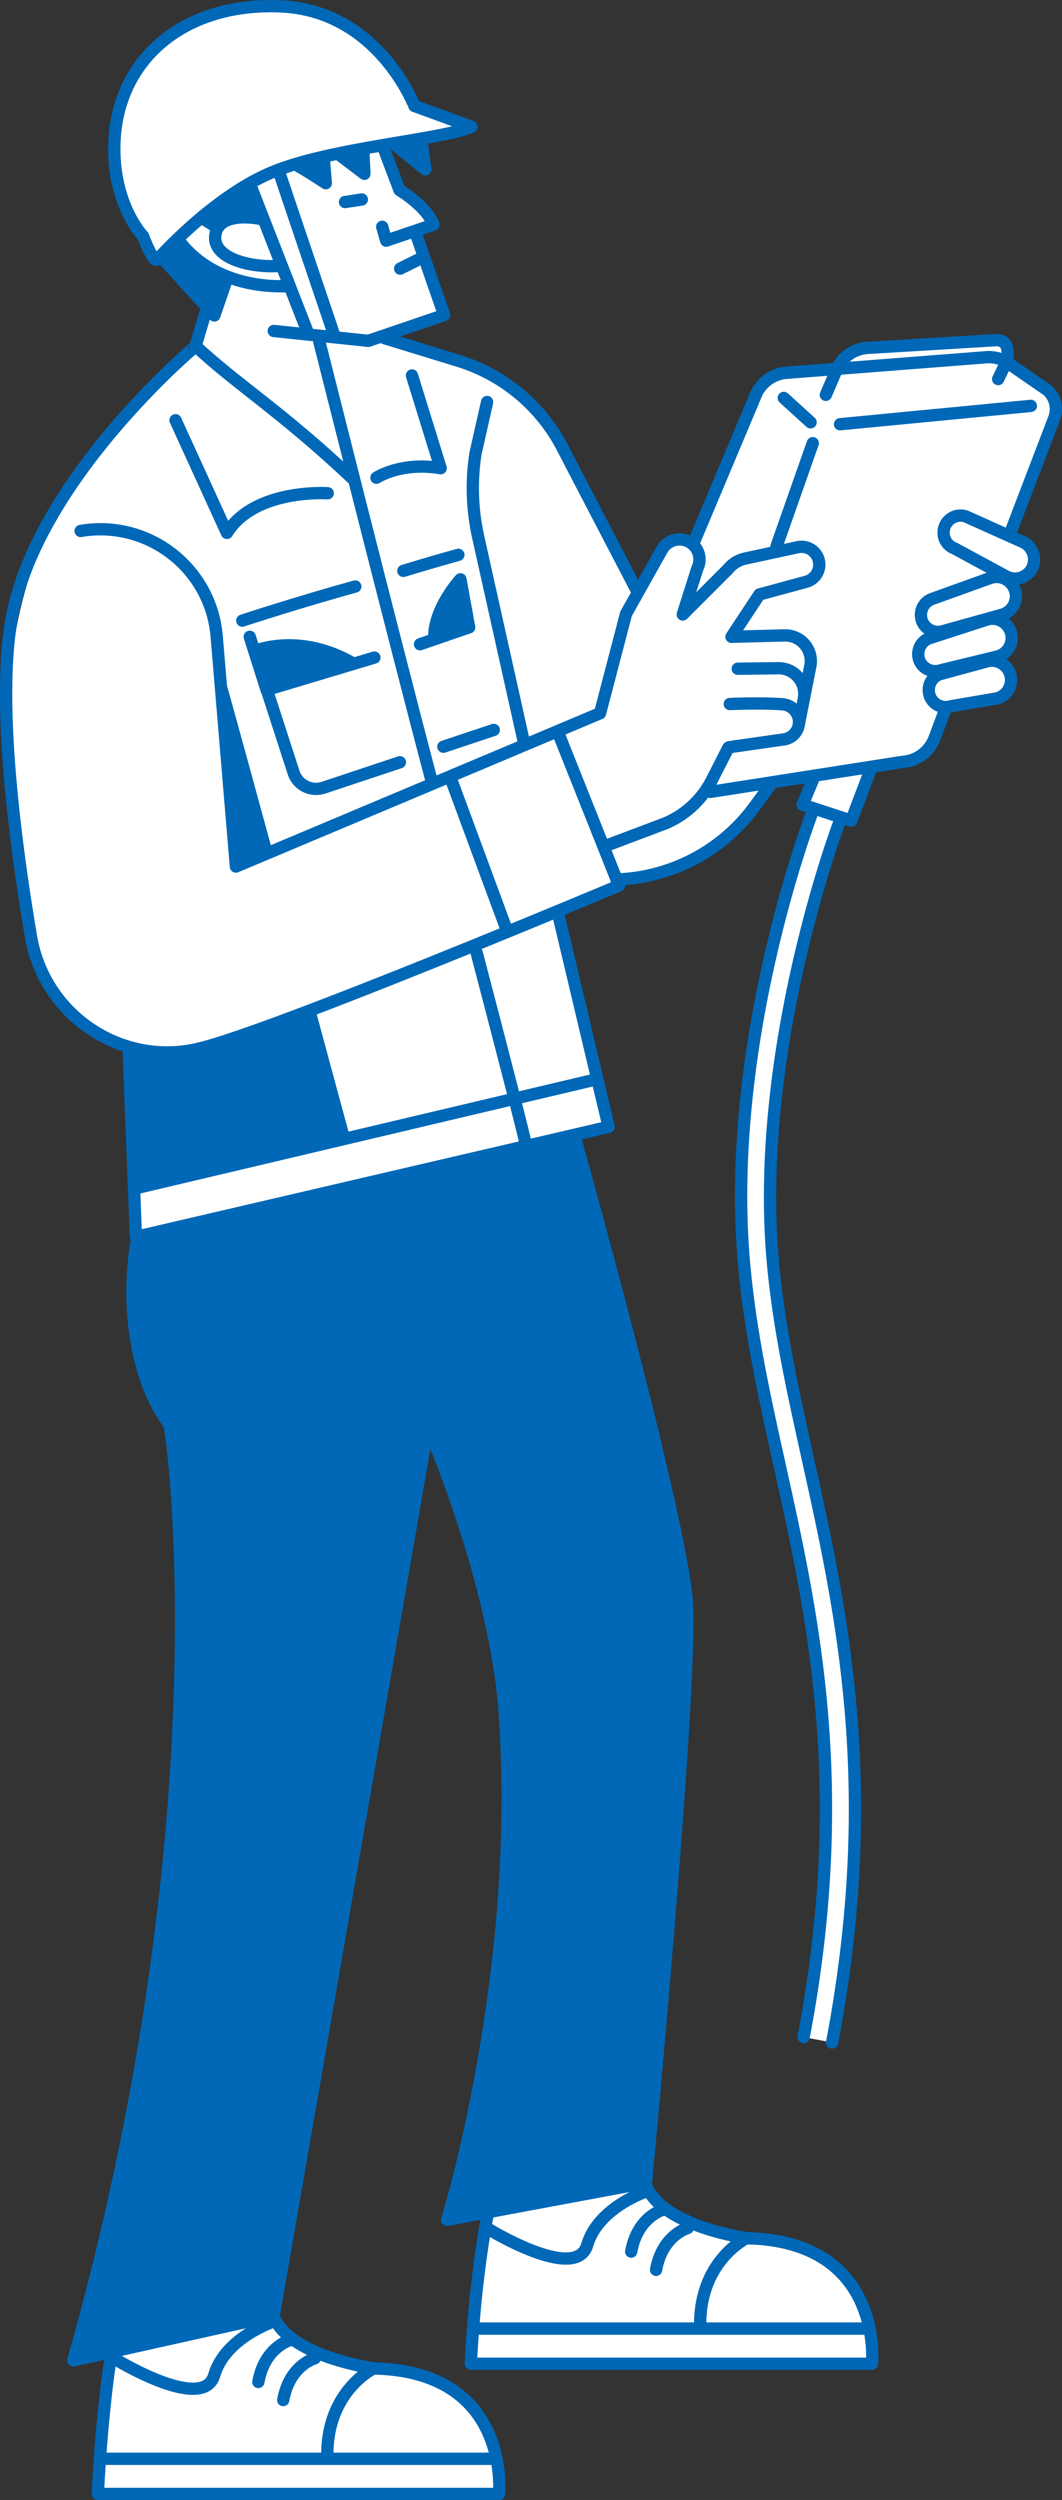
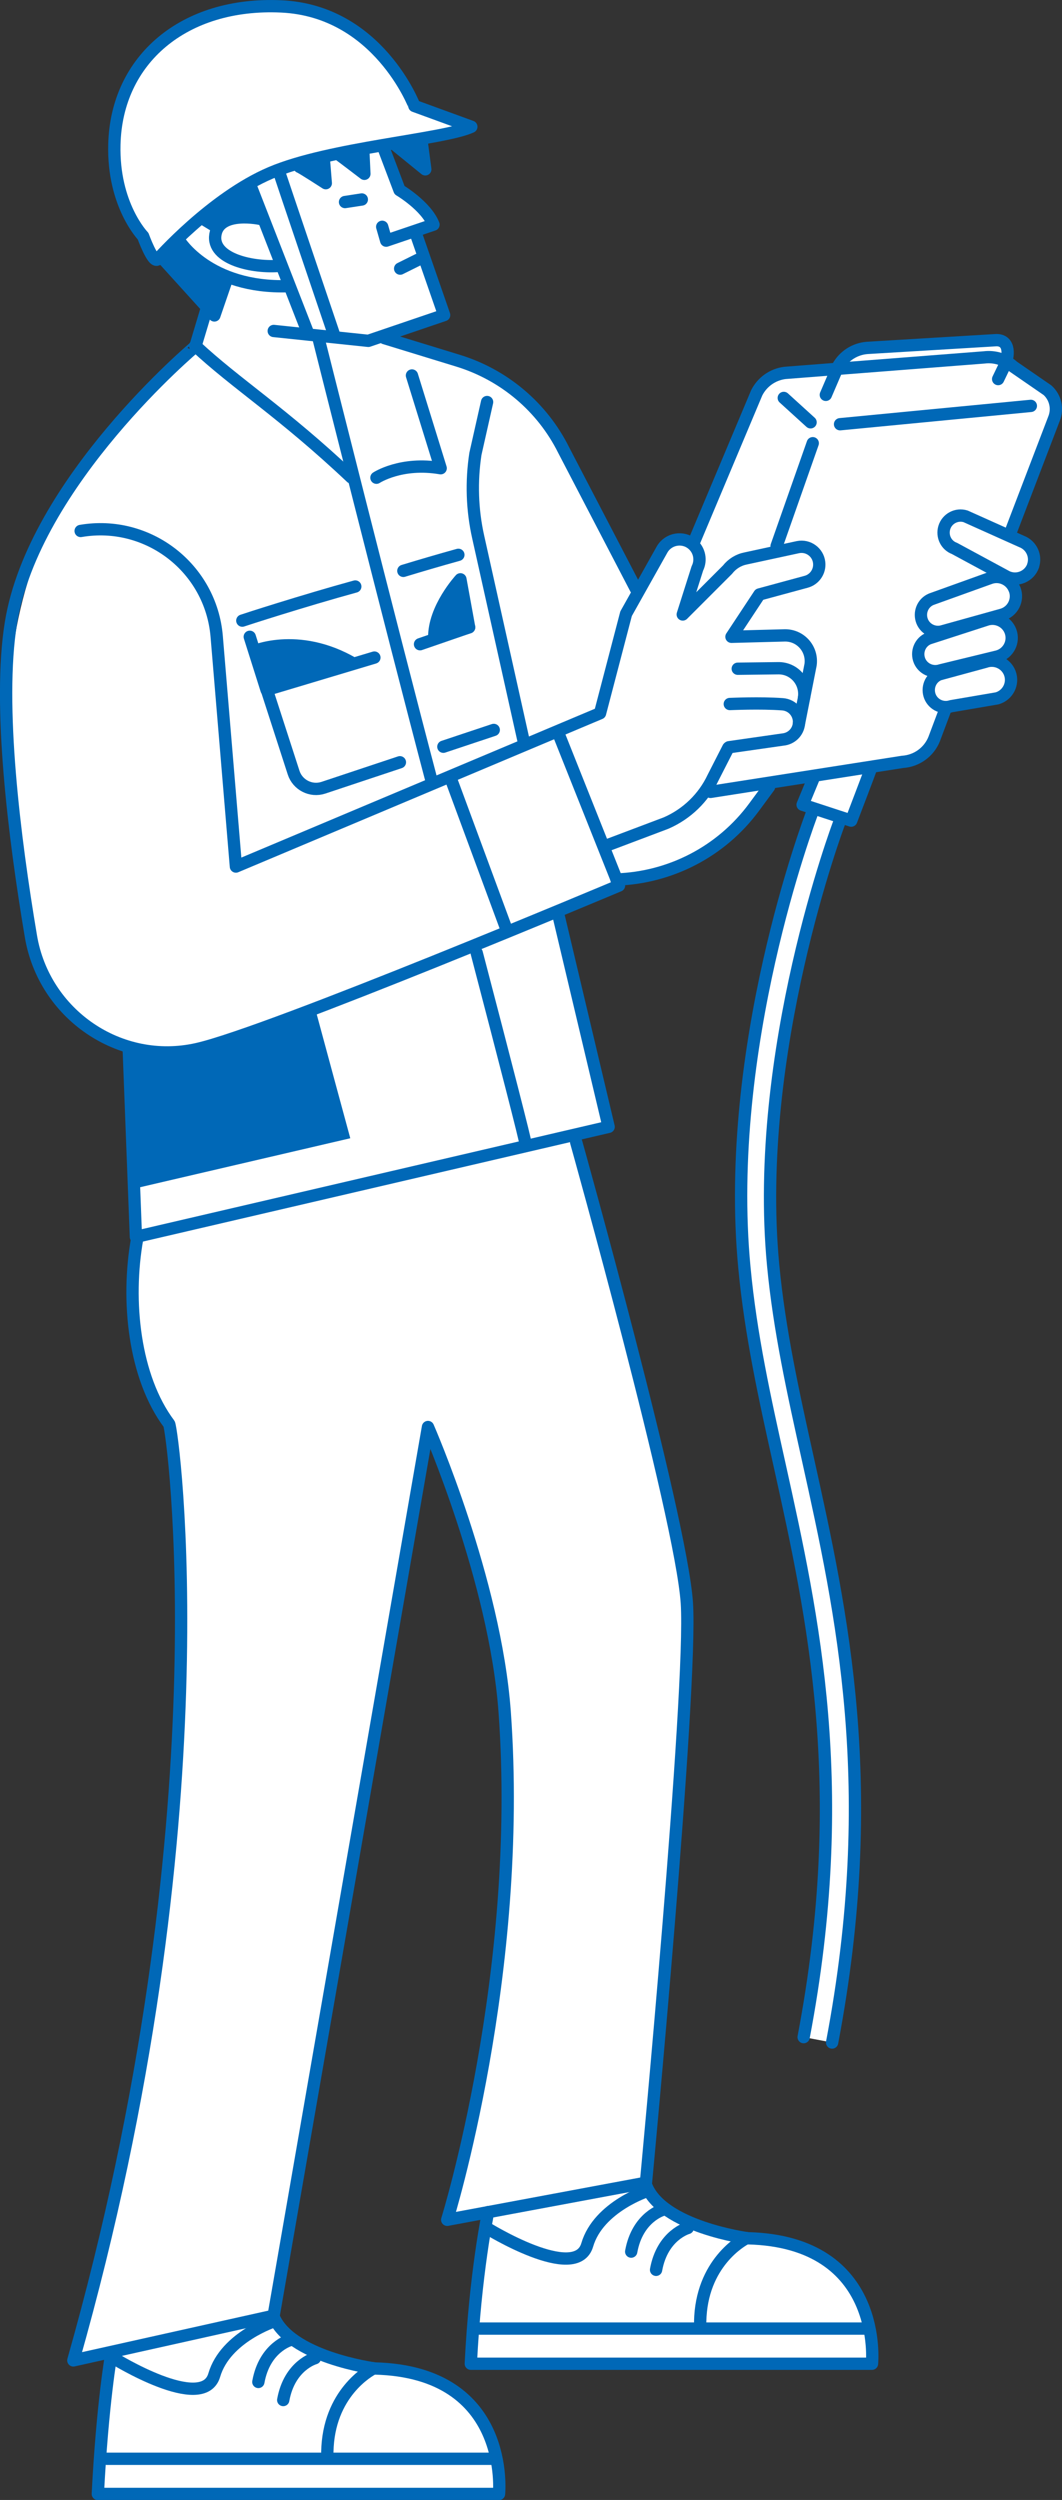
<svg xmlns="http://www.w3.org/2000/svg" id="b" width="82.83" height="194.88" viewBox="0 0 82.83 194.88">
  <rect x="0" y="0" width="82.83" height="194.88" fill="#333333" stroke="none" />
  <defs>
    <style>.d{fill:#fff;}.e,.f{fill:#0068b7;}.e,.g{stroke:#0068b7;stroke-linecap:round;stroke-linejoin:round;stroke-width:.96px;}.g{fill:none;}</style>
  </defs>
  <g id="c">
    <g>
      <path class="d" d="m62.68,158.8c3.7-19.44.74-32.77-1.86-44.53-1.17-5.26-2.27-10.23-2.76-15.45-1.63-17.13,5.02-34.77,5.3-35.51l2.1.8c-.07.18-6.74,17.9-5.16,34.5.48,5.08,1.57,9.98,2.72,15.17,2.65,11.97,5.66,25.55,1.88,45.44l-2.21-.42Z" />
      <path class="d" d="m7.74,194.31c.37-6.56.79-9.22,1.09-11.1,0,0-2.97.66-2.97.66,8.31-31.29,9.53-51.33,7.53-72.44-1.61-2.9-3.07-6.2-2.95-10.7.51-2.94-.2-15.96-.31-19.21-3.98-1.15-6.94-4.46-7.62-8.56C-1.51,53.65-.13,39.51,15.24,27.13c.16-.24.94-2.95,1.02-3.2,0,0-3.75-4.14-3.75-4.14l-.28.32s-.08.03-.12-.02C2.06,7.27,18.45-6.7,29.89,4.57c3.61,4.89,1.12,3.32,6.59,5.31-.9.28-2.95.75-3.91.87.27.29.42,1.82.47,2.21,0,0-2.04-1.65-2.04-1.65l-.1-.33-.29.1-.95.16.25.54,1.17,3.1c1.15.88,4.11,2.65,1.15,3.05,2.15,7.77,4.55,5.77-2.92,8.33,13.87,2.75,14.51,9.05,20.43,20.14.9-1.1,2.14-5.8,4.35-3.79,0,0,5.01-11.93,5.01-11.93.76-2.09,4.59-1.5,6.23-1.81.39-.95,1.32-1.58,2.32-1.65.15-.1,10.9-.79,10.65-.37.28.36.18.94.06,1.39.15.17.44.22.58.4.66.85,3.63,1.76,3.31,3.25.3.34-3.5,9.01-3.5,9.49-.55.63.25.52.6.79,2.11.71,1.18,3.29-.96,2.84,1.36,1.38.64,2.84-1.19,3.06,2.14.73,2.16,2.76-.18,3.29.51.27,1.5.47,1.65,1.14,0,0,.06-.13.06-.13.09.45.03,1.77-.99,1.97,0,0-3.18.54-3.18.54v-.06c-.3.12-.68.18-.99.2.22.15-.77,2.37-.8,2.56-.67,2.22-3.65,1.43-4.94,2.31-.22.57-1.23,3.25-1.51,3.96,0,0-3.59-1.18-3.59-1.18l.98-2.34-3.95.62c-1.59,4.41-7.06,7.39-11.83,7.5.72.99-2.44,1.33-4.68,2.55,0,0,.22.42.22.42l3.88,16.34-2.95.69.17.72c1.69,2.52,9.14,34.3,8.88,35.79.24,9.65-2.83,40.95-3.21,45.23.93,2.74,4.77,3.66,6.98,4.19,6.13-.14,11.08,3.89,10.7,9.27,1.01,1.43-31.11.03-31.1.51.36-6.48,1-9.84,1.36-11.83,0,0-3.18.59-3.18.59,3.19-11.29,5.41-25.32,4.44-39.49-.91-9.66-3.92-17.01-6.12-22.55,0,0-12.11,69.7-12.11,69.7,3.29,5.94,13.28,2.41,16.16,7.99,1.39,2.23,1.48,4.24,1.44,5.74,0,0-31.09,0-31.09,0Z" />
-       <path class="f" d="m53.46,124.96c.26-1.49-7.18-33.26-8.88-35.79,0,0-.12-.48-.15-.63l-33.81,7.87c0,1.92-.04,3.5-.18,4.31-.12,4.5,1.34,7.8,2.95,10.7,2,21.11.78,41.15-7.53,72.44,0,0,2.97-.66,2.97-.66,0,.04-.01.07-.02.11l12.42-2.77c.14-.8,12.11-69.68,12.11-69.68,2.19,5.53,5.2,12.88,6.12,22.55.97,14.18-1.25,28.21-4.44,39.49,0,0,3.18-.59,3.18-.59,0,.03-.01.07-.02.11l12.08-2.25c.39-4.34,3.45-35.58,3.21-45.22Z" />
      <polygon class="f" points="22.98 12.72 25.34 14.16 25.19 12.15 22.98 12.72" />
      <polygon class="f" points="26.35 12.05 28.46 11.66 28.36 13.36 26.35 12.05" />
      <path class="f" d="m30.93,11.17c.08-.03,2.11-.36,2.11-.36l.05,2.32-2.16-1.96Z" />
      <path class="f" d="m19.48,14.47c.05.1,1.16,2.88,1.16,2.88,0,0-1.75-.36-2.5-.1-.75.26-1.18.67-1.18.67l-1.21-.95,3.73-2.5Z" />
      <path class="g" d="m16.1,24.13l-.86,2.87S2.63,37.55.85,48.57c-1.03,6.37.27,16.76,1.56,24.41,1.02,6.09,6.93,10.15,12.95,8.8,5.63-1.26,32.92-12.75,32.92-12.75l-4.62-11.59" />
      <path class="g" d="m27.4,37.22c-5.36-5.06-9.01-7.31-12.17-10.27" />
      <polyline class="g" points="43.55 71.32 47.47 87.84 10.6 96.42 10.04 81.77" />
      <path class="g" d="m6.29,41.39h0c5.26-.9,10.16,2.89,10.61,8.21l1.5,17.95,28.4-11.95,2.03-7.76,2.8-4.99c.48-.86,1.64-1.07,2.39-.42h0c.54.47.69,1.24.37,1.88l-1.14,3.59,3.49-3.49c.36-.46.86-.77,1.43-.88l4.07-.88c.8-.16,1.56.4,1.65,1.2h0c.08.68-.35,1.32-1.01,1.5l-3.65.99-2.18,3.3,4.17-.11c1.23-.01,2.17,1.07,2,2.29l-.91,4.61" />
      <polyline class="g" points="29.2 51.26 20.79 53.78 19.48 49.64" />
      <path class="g" d="m31.19,59.42l-5.98,1.99c-.96.31-2-.22-2.31-1.18l-2.2-6.8" />
      <path class="g" d="m18.9,48.38c.16-.06,4.73-1.54,8.81-2.66" />
      <line class="g" x1="38.51" y1="56.9" x2="34.58" y2="58.21" />
      <path class="g" d="m31.46,44.5c1.35-.41,2.85-.85,4.29-1.25" />
      <path class="f" d="m19.61,50.33s4-1.77,8.72,1.31l-7.62,2.35-1.1-3.66Z" />
      <path class="g" d="m10.7,96.55c-.87,4.86-.23,10.82,2.49,14.45.27.36,4.48,30.9-7.47,73l15.62-3.48,12.04-69.28s5.23,11.94,5.98,22.18c1.49,20.43-4.48,39.62-4.48,39.62l15.5-2.89s3.64-38.47,3.19-45.2c-.45-6.73-8.63-35.91-8.63-35.91" />
      <g>
        <path class="f" d="m24.63,78.81c-.57.26-1.25.55-1.96.85-1.17.35-3.24.99-5.86,1.87-4.17,1.39-6.92.09-6.92.09l.47,11.06,16.96-3.95c-.67-2.47-1.63-6-2.69-9.93Z" />
-         <path class="f" d="m17.11,51.42l1.07,16.06c.9-.34,2.13-.79,3.07-1.13-2.19-8.03-4.06-14.84-4.14-14.94Z" />
+         <path class="f" d="m17.11,51.42l1.07,16.06Z" />
      </g>
-       <path class="g" d="m25.56,38.45s-5.69-.39-7.86,3.09l-4.01-8.78" />
      <path class="g" d="m29.99,26.36l5.74,1.76c3.58,1.1,6.56,3.61,8.23,6.96l5.63,10.81" />
      <line class="g" x1="35.27" y1="60.99" x2="39.48" y2="72.38" />
      <path class="g" d="m37.18,74.28c2.19,8.37,3.86,14.84,3.8,14.86" />
-       <line class="g" x1="46.08" y1="84.24" x2="10.79" y2="92.58" />
      <path class="g" d="m24.87,26.49s5.59,22.24,8.8,34.41" />
      <path class="g" d="m56.8,58.3l-1.18,2.31c-.75,1.59-2.06,2.85-3.67,3.55l-4.61,1.74" />
      <path class="g" d="m57.54,52.13l3.17-.04c1.23-.01,2.17,1.07,2,2.29" />
      <path class="g" d="m78.82,41.49l3.39-8.86c.31-.77.11-1.65-.51-2.21l-2.67-1.84c-.61-.56-1.44-.82-2.26-.72l-15.55,1.21c-.95.12-1.77.7-2.2,1.55l-4.9,11.65" />
      <path class="g" d="m55.42,61.73l14.97-2.34c1.1-.07,2.06-.76,2.47-1.78l.83-2.21" />
      <line class="g" x1="63.22" y1="32.92" x2="61.13" y2="31.02" />
      <line class="g" x1="60.57" y1="42.57" x2="63.39" y2="34.55" />
      <line class="g" x1="65.52" y1="33.07" x2="80.4" y2="31.64" />
      <path class="g" d="m56.92,54.88c.13,0,2.32-.11,4.12.02.79.06,1.36.76,1.27,1.54h0c-.08.65-.6,1.15-1.26,1.21l-4.19.6" />
      <path class="g" d="m80.57,44.11c.27-.77-.13-1.61-.89-1.9l-4.37-1.96c-.7-.22-1.45.18-1.66.88h0c-.2.67.14,1.38.79,1.62l4.11,2.22c.8.36,1.74-.04,2.03-.87h0Z" />
      <path class="g" d="m79.13,45.94c-.29-.76-1.14-1.15-1.9-.88l-4.59,1.65c-.68.28-.99,1.06-.71,1.74h0c.27.64.99.96,1.65.74l4.56-1.27c.85-.24,1.31-1.15,1-1.97h0Z" />
      <path class="g" d="m78.81,49.2c-.29-.76-1.14-1.15-1.9-.88l-4.48,1.45c-.68.28-.99,1.06-.71,1.74h0c.27.64.99.96,1.65.74l4.44-1.08c.85-.24,1.31-1.15,1-1.97h0Z" />
      <path class="g" d="m78.76,52.47c-.29-.76-1.14-1.15-1.9-.88l-3.61.98c-.68.28-.99,1.06-.71,1.74h0c.27.64.99.96,1.65.74l3.57-.61c.85-.24,1.31-1.15,1-1.97h0Z" />
      <path class="g" d="m48.08,68.56c4.17-.14,8.17-2.15,10.75-5.66l1.15-1.56" />
      <path class="g" d="m64.41,30.78l.94-2.19c.47-.85,1.33-1.4,2.3-1.47l9.97-.6c1.05-.08,1.16.98.75,1.95l-.52,1.08" />
      <path class="g" d="m67.95,59.85c-.08.25-1.56,4.12-1.56,4.12l-3.79-1.24.82-1.98" />
      <path class="g" d="m62.68,158.8c3.7-19.44.74-32.77-1.86-44.53-1.17-5.26-2.27-10.23-2.76-15.45-1.63-17.13,5.02-34.77,5.3-35.51" />
      <path class="g" d="m65.46,64.11c-.07.18-6.74,17.9-5.16,34.5.48,5.08,1.57,9.98,2.72,15.17,2.65,11.97,5.66,25.55,1.88,45.44" />
      <polyline class="g" points="21.35 25.8 28.73 26.57 34.64 24.56 32.41 18.14" />
      <path class="g" d="m29.81,17.68l.31,1.08,3.69-1.25c-.58-1.47-2.65-2.69-2.65-2.69l-1.2-3.17" />
      <line class="g" x1="26.91" y1="15.75" x2="28.22" y2="15.55" />
      <path class="g" d="m23.36,13.01c.15.04,2.05,1.27,2.05,1.27l-.15-1.85" />
      <path class="g" d="m26.53,12.12c.12.08,1.89,1.43,1.89,1.43l-.08-1.7" />
      <polyline class="g" points="30.93 11.38 33.17 13.2 32.9 11.15" />
      <path class="g" d="m12.28,20.23s4.21-4.79,8.84-6.76c4.63-1.97,13.48-2.59,15.64-3.59l-4.44-1.62S29.5.84,21.93.5c-7.57-.35-12.85,4.13-13.01,10.77-.12,4.71,2.24,7.14,2.24,7.14,0,0,.77,2.12,1.12,1.81Z" />
      <path class="g" d="m20.34,17.07s-3.23-.71-3.54,1.22c-.31,1.93,2.99,2.62,5.04,2.43" />
      <line class="g" x1="19.54" y1="14.47" x2="23.99" y2="25.88" />
      <path class="g" d="m21.74,13.32c.04.15,4.36,12.91,4.36,12.91" />
      <path class="g" d="m13.98,18.76s2.28,3.75,8.49,3.55" />
      <line class="g" x1="15.91" y1="17.1" x2="16.8" y2="17.64" />
      <line class="g" x1="32.76" y1="50.22" x2="36.59" y2="48.9" />
      <path class="e" d="m35.91,45.16s-2.08,2.25-2.04,4.55l2.72-.81-.68-3.74Z" />
      <line class="g" x1="31.21" y1="20.94" x2="32.62" y2="20.24" />
      <path class="g" d="m40.9,58.03l-3.6-16.15c-.48-2.14-.55-4.34-.22-6.5l.91-4.04" />
      <path class="g" d="m29.36,37.24s1.93-1.27,5.01-.74l-2.24-7.23" />
      <polyline class="g" points="17.64 21.91 16.72 24.59 12.66 20.11" />
      <path class="f" d="m13.81,18.64s.85,1.28,2.03,1.86c1.18.58,2.13,1.18,2.13,1.18l-1.4,2.9-4.11-4.59,1.35-1.35Z" />
      <path class="g" d="m38.07,172.44s-1,4.76-1.35,11.82h31.29s.97-9.52-9.69-9.78c0,0-6.7-.88-7.93-4.14" />
      <line class="g" x1="37.42" y1="181.52" x2="67.57" y2="181.52" />
      <path class="g" d="m58.22,174.47c-.35.18-3.53,1.94-3.61,6.52" />
      <path class="g" d="m50.56,170.77s-3.88,1.23-4.76,4.23-7.84-1.32-7.84-1.32" />
      <path class="g" d="m51.7,172.26s-1.98.54-2.47,3.26" />
      <path class="g" d="m53.64,173.68s-1.98.54-2.47,3.26" />
      <path class="g" d="m8.69,183.44s-.7,3.92-1.06,10.97h31.29s.97-9.52-9.69-9.78c0,0-6.7-.88-7.93-4.14" />
      <line class="g" x1="8.34" y1="191.67" x2="38.48" y2="191.67" />
      <path class="g" d="m29.14,184.62c-.35.18-3.53,1.94-3.61,6.52" />
      <path class="g" d="m21.47,180.92s-3.88,1.23-4.76,4.23c-.88,3-7.84-1.32-7.84-1.32" />
      <path class="g" d="m22.62,182.42s-1.98.54-2.47,3.26" />
      <path class="g" d="m24.56,183.83s-1.98.54-2.47,3.26" />
    </g>
  </g>
</svg>